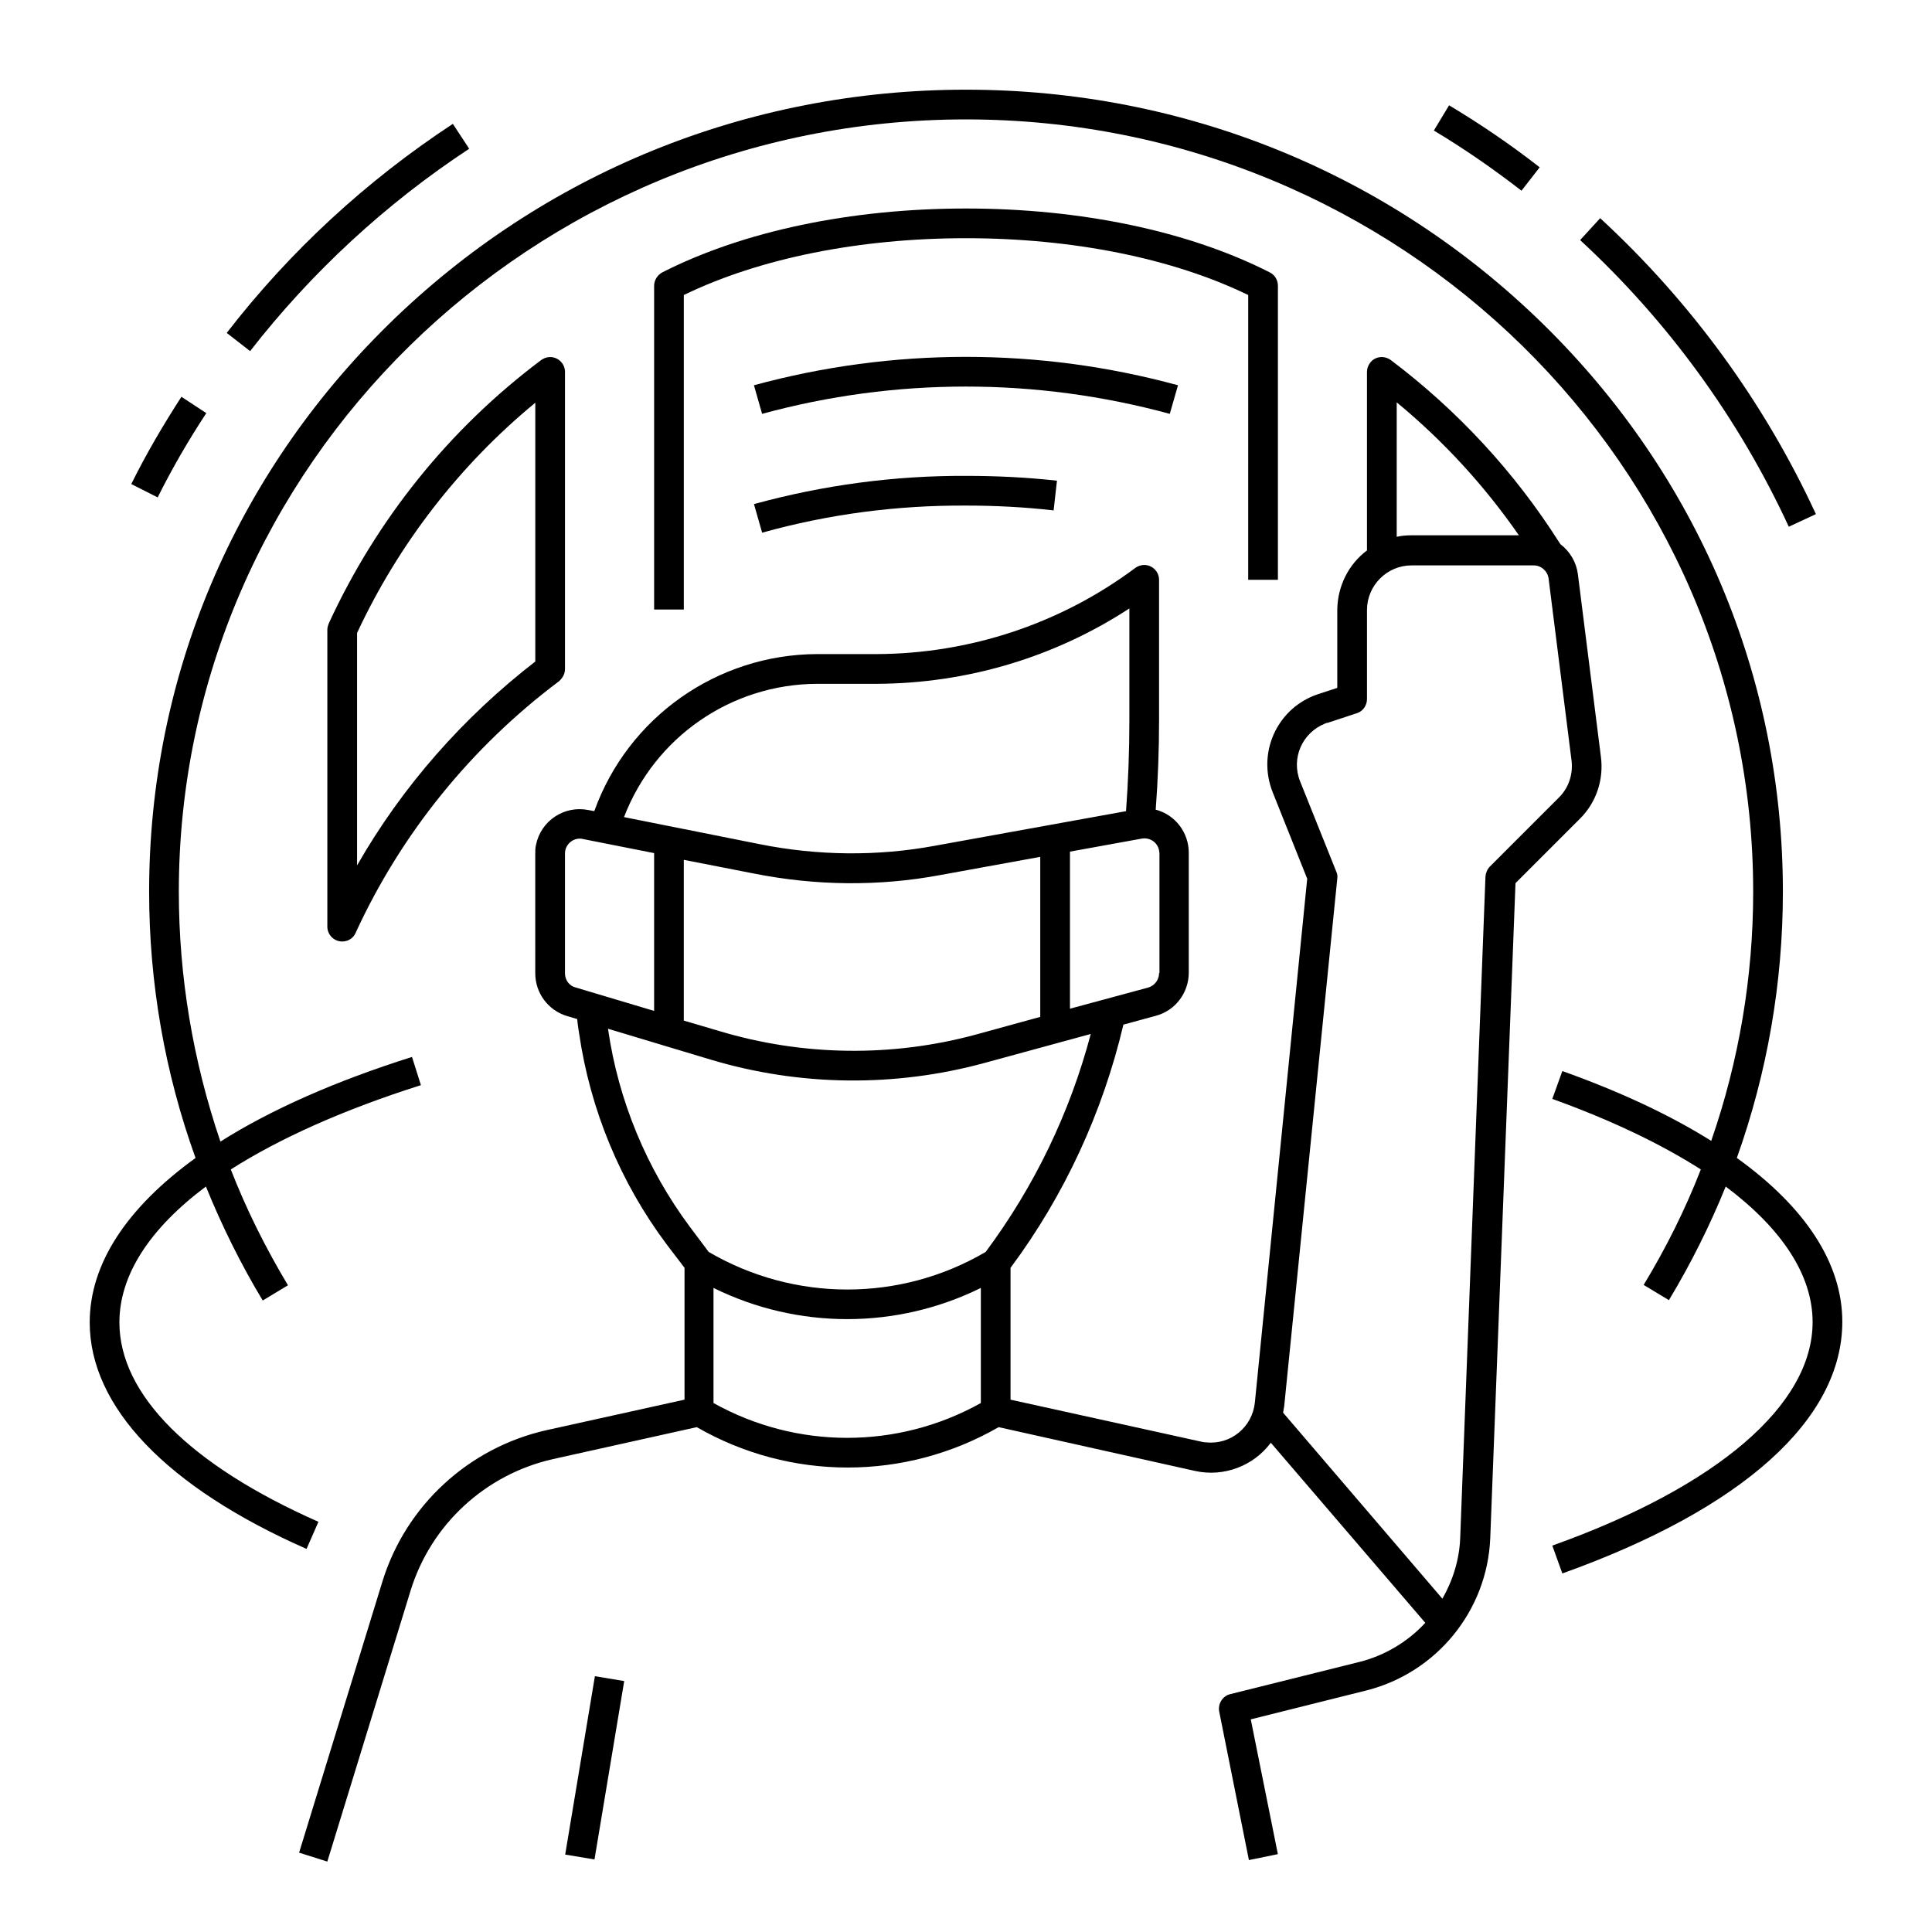
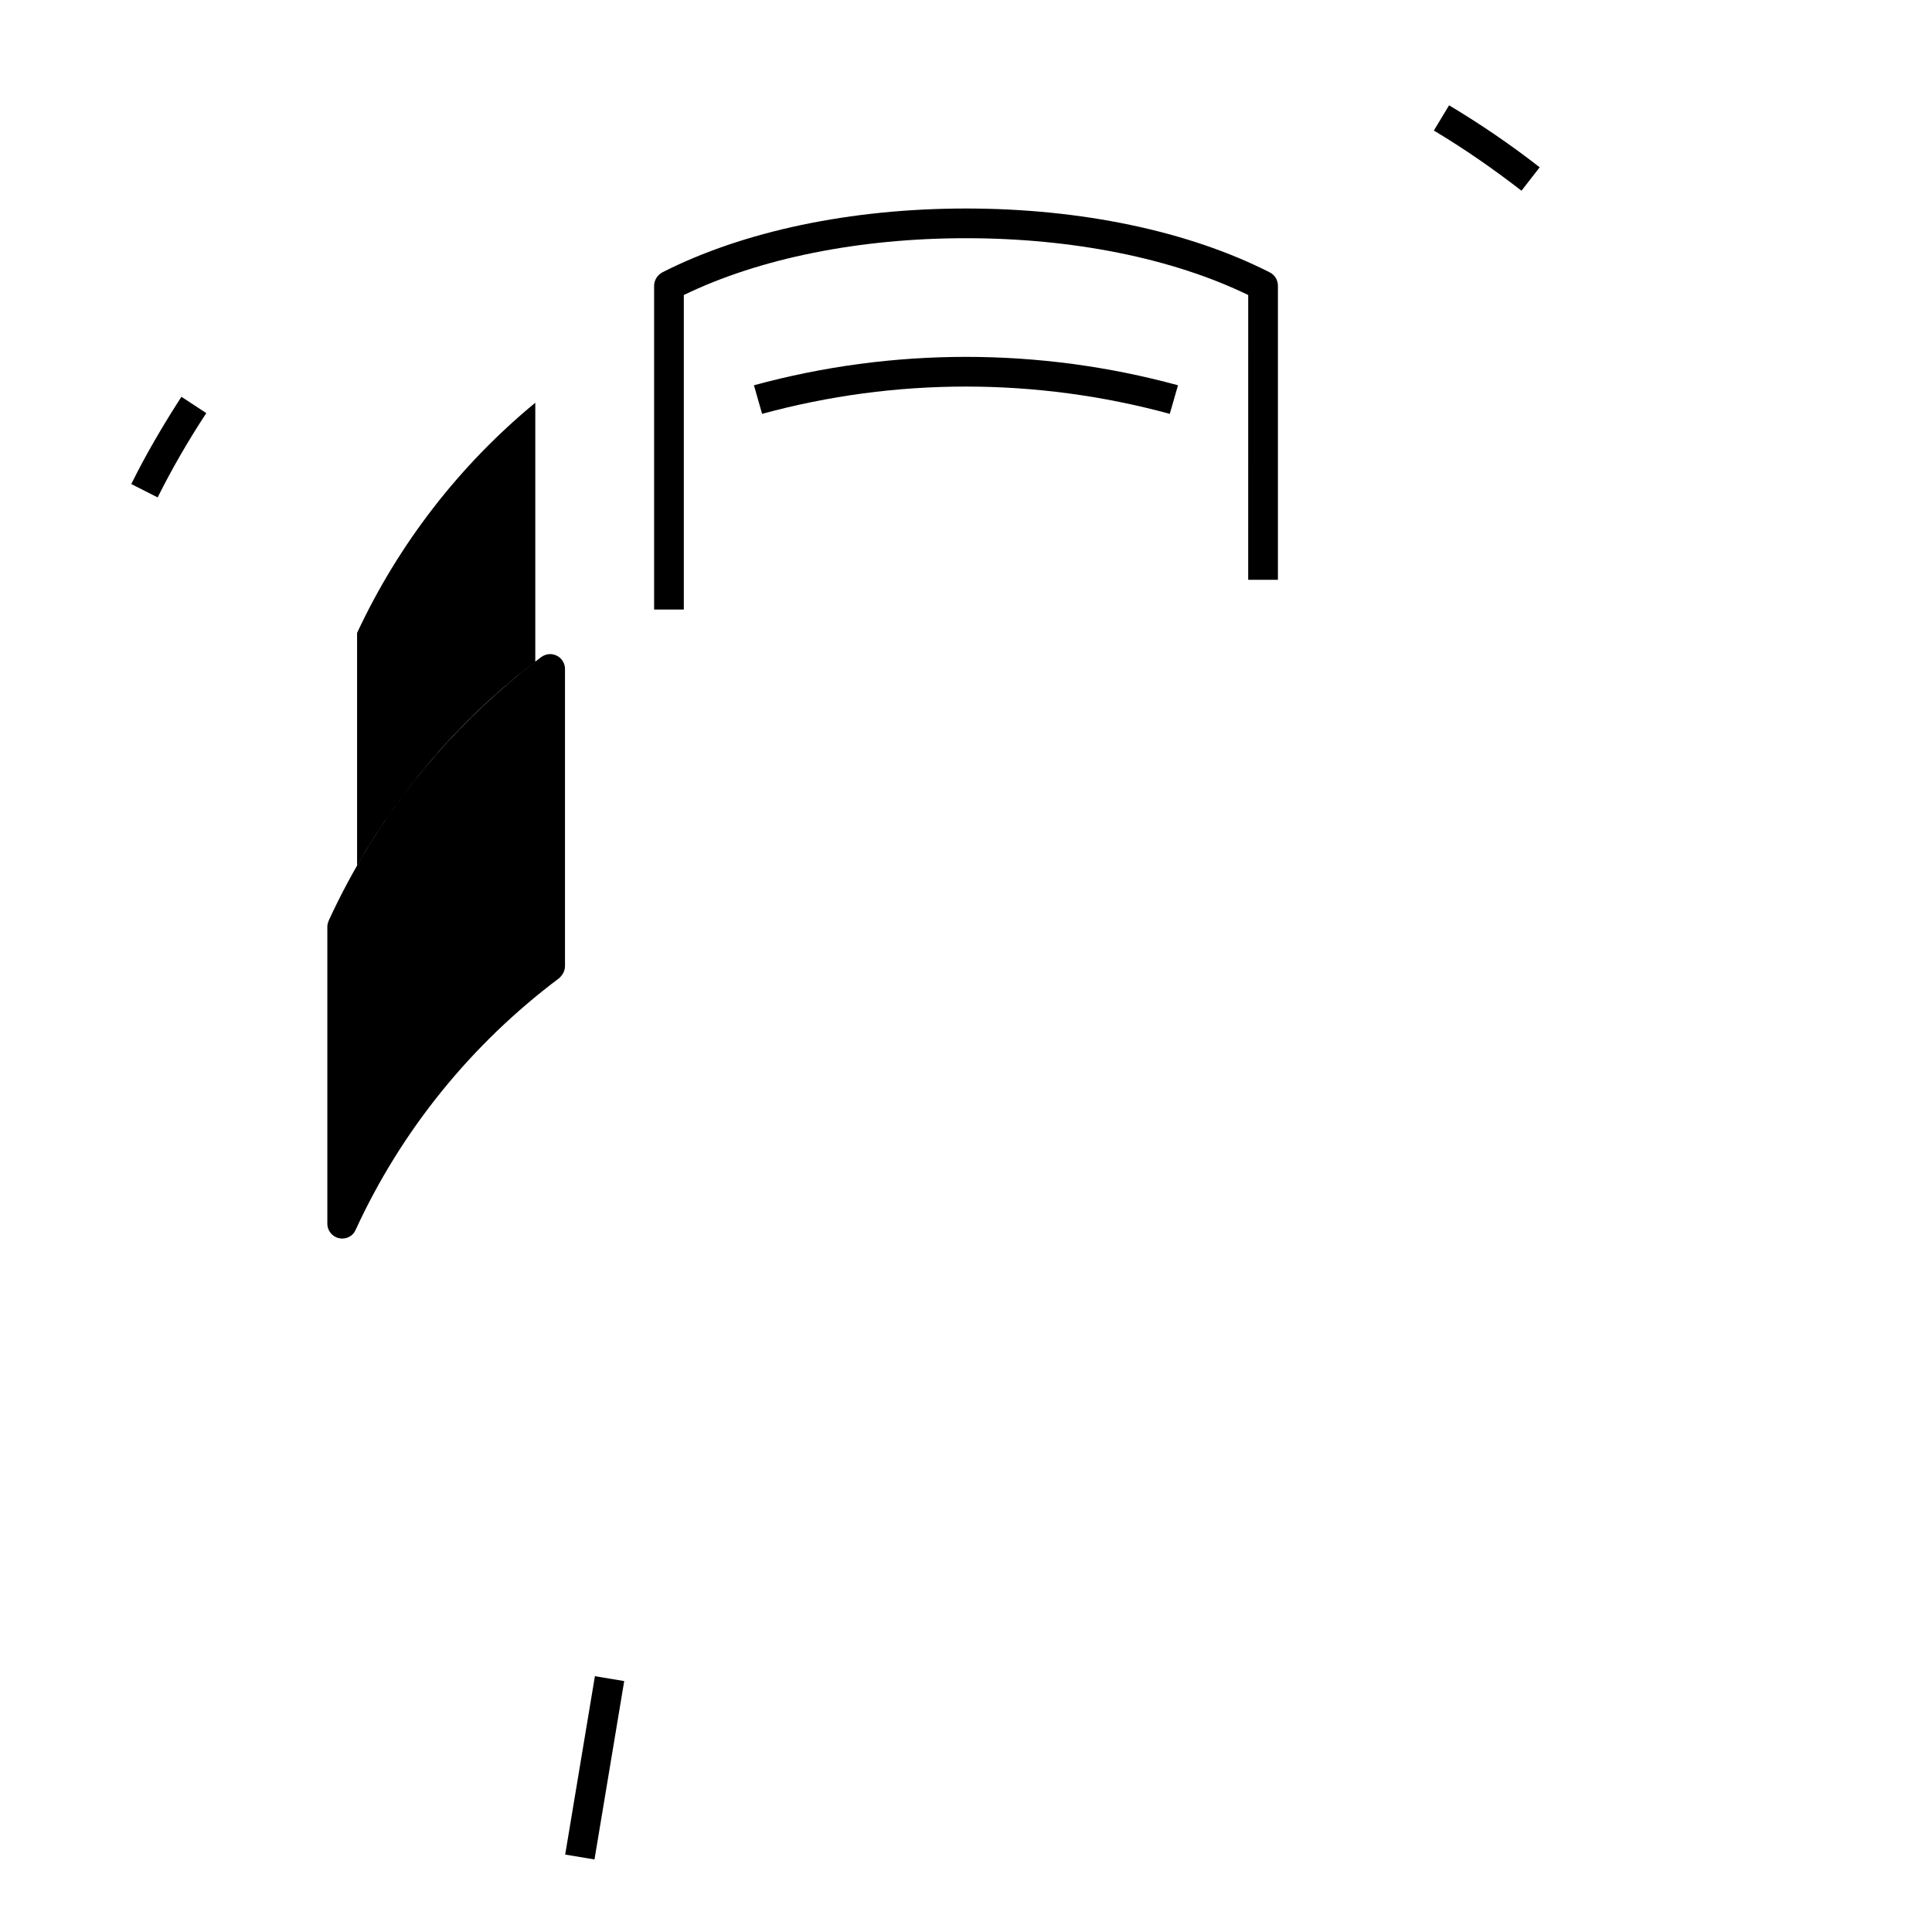
<svg xmlns="http://www.w3.org/2000/svg" fill="#000000" width="800px" height="800px" version="1.1" viewBox="144 144 512 512">
  <g>
-     <path d="m604.28 450.87c8.07-22.633 12.203-46.445 12.203-70.555 0-56.777-22.535-110.21-63.469-150.36-40.836-40.047-95.152-62.188-153.01-62.188s-112.18 22.141-153.02 62.188c-40.934 40.148-63.465 93.582-63.465 150.36 0 24.109 4.133 47.922 12.301 70.555-18.207 13.184-28.047 28.039-28.047 43.586 0 22.336 20.367 43.691 57.465 60.023l3.148-7.184c-34.043-15.051-52.742-33.75-52.742-52.84 0-12.594 8.07-24.895 22.926-36.016 4.231 10.43 9.25 20.566 15.055 30.207l6.691-4.035c-5.902-9.84-11.02-20.074-15.152-30.699 12.988-8.266 29.914-15.844 50.383-22.336l-2.363-7.477c-20.27 6.394-37.391 13.973-50.773 22.434-7.281-21.449-11.02-43.688-11.02-66.219 0-112.86 93.578-204.67 208.61-204.67s208.61 91.809 208.61 204.67c0 22.434-3.738 44.773-11.121 66.027-10.824-6.789-24.008-12.988-39.457-18.5l-2.656 7.379c15.547 5.609 28.734 11.906 39.359 18.695-4.133 10.629-9.25 20.859-15.152 30.602l6.691 4.035c5.805-9.645 10.824-19.68 15.055-30.109 14.957 11.219 23.027 23.52 23.027 35.918 0 21.941-25.191 43.59-68.98 59.238l2.656 7.379c47.824-17.121 74.195-40.836 74.195-66.715-0.004-15.453-9.746-30.312-27.949-43.398z" />
    <path d="m293.78 635.48 7.875-47.27 7.766 1.293-7.875 47.27z" />
    <path d="m482.66 297.66v-77.934c0-1.477-0.789-2.856-2.164-3.543-21.453-10.922-49.988-16.926-80.492-16.926s-59.039 6.004-80.492 16.926c-1.277 0.688-2.164 2.066-2.164 3.543v85.805h7.871v-83.348c20.074-9.742 46.543-15.055 74.785-15.055s54.711 5.312 74.785 15.055l-0.004 75.477z" />
-     <path d="m293.73 321.28v-78.719c0-2.164-1.77-3.938-3.938-3.938-0.887 0-1.672 0.297-2.363 0.789-24.305 18.203-43.59 42.215-56.285 69.766-0.195 0.492-0.395 1.082-0.395 1.672v78.719c0 2.164 1.77 3.938 3.938 3.938 1.574 0 2.953-0.887 3.543-2.262 12.102-26.371 30.699-49.297 53.922-66.715 0.988-0.887 1.578-1.969 1.578-3.25zm-7.871-1.969c-19.09 14.762-35.227 33.062-47.23 54.023v-61.598c11.02-23.617 27.16-44.477 47.23-61.008z" />
-     <path d="m568.26 344.6-6.102-48.414c-0.395-3.148-2.066-6.004-4.625-7.969l-0.395-0.59c-11.809-18.598-26.961-34.934-44.574-48.215-1.77-1.277-4.231-0.984-5.512 0.789-0.492 0.688-0.789 1.477-0.789 2.363v47.23h0.098c-5.019 3.738-7.871 9.543-7.969 15.742v20.762l-5.117 1.672c-10.332 3.445-15.844 14.562-12.398 24.895 0.098 0.395 0.297 0.688 0.395 1.082l9.152 22.926-13.875 138.84c-0.688 6.496-6.394 11.219-12.891 10.527-0.492 0-0.887-0.098-1.379-0.195l-50.477-11.117v-34.934c14.27-19.188 24.402-41.133 29.914-64.453l8.66-2.363c5.117-1.379 8.66-6.102 8.66-11.414v-31.785c0-5.312-3.543-10.035-8.758-11.414 0.59-7.871 0.887-15.844 0.887-23.715v-37.188c0-2.164-1.77-3.938-3.938-3.938-0.887 0-1.672 0.297-2.363 0.789-19.777 14.762-43.789 22.73-68.488 22.828h-15.844c-26.469 0.098-50.086 16.727-59.039 41.625l-1.574-0.297c-6.394-1.277-12.594 2.856-13.875 9.25-0.195 0.789-0.195 1.574-0.195 2.363l0.004 31.68c0 5.215 3.445 9.84 8.461 11.316l2.656 0.789c0.098 1.277 0.297 2.461 0.492 3.738 2.953 20.27 10.922 39.559 23.223 55.988l4.723 6.199v34.934l-36.508 8.07c-20.664 4.625-37.391 19.977-43.59 40.246l-22.043 71.734 7.477 2.363 22.043-71.734c5.41-17.613 19.875-30.898 37.785-34.934l38.082-8.461c24.797 14.27 55.203 14.27 80 0l52.055 11.609c7.578 1.672 15.449-1.277 20.074-7.477l40.934 47.723c-4.625 5.019-10.727 8.66-17.32 10.332l-34.34 8.562c-2.066 0.492-3.344 2.559-2.953 4.625l7.871 39.359 7.676-1.574-7.184-35.719 30.699-7.676c18.598-4.723 31.98-21.156 32.766-40.344l6.691-173.58 17.121-17.121c4.238-4.234 6.305-10.238 5.516-16.34zm-117.09 57.27c0 1.77-1.18 3.344-2.856 3.836l-20.762 5.609v-41.625l18.992-3.445c2.164-0.395 4.231 0.984 4.625 3.148 0 0.195 0.098 0.492 0.098 0.688v31.789zm-107.36-26.371c16.336 3.246 33.062 3.445 49.398 0.395l26.469-4.82v42.41l-16.828 4.625c-22.336 6.102-46.051 5.805-68.289-0.887l-9.348-2.754v-42.605zm16.727-50.281h15.844c23.812-0.098 47.035-6.988 66.914-19.977v29.719c0 7.969-0.297 16.039-0.887 24.008l-50.578 9.152c-15.352 2.856-31.191 2.656-46.445-0.395l-36.016-7.184c8.168-21.254 28.438-35.227 51.168-35.324zm-66.812 76.75v-31.785c0-2.164 1.77-3.938 3.938-3.938 0.297 0 0.492 0 0.789 0.098l18.895 3.738v41.82l-20.762-6.199c-1.68-0.387-2.859-1.961-2.859-3.734zm11.414 14.762v-0.098l27.16 8.168c23.617 7.086 48.805 7.379 72.621 0.887l28.141-7.676c-5.512 20.859-14.957 40.441-27.848 57.762-22.633 13.285-50.676 13.285-73.406 0l-5.019-6.691c-11.414-15.352-18.895-33.359-21.648-52.352zm27.945 99.09v-30.504c22.336 11.02 48.512 11.02 70.848 0v30.504c-22.039 12.301-48.805 12.301-70.848 0zm181.06-265.19c12.398 10.234 23.223 22.043 32.375 35.227l-28.441 0.004c-1.277 0-2.656 0.098-3.938 0.395zm42.902 104.8-18.203 18.203c-0.688 0.688-1.082 1.672-1.18 2.656l-6.691 175.15c-0.195 5.707-1.871 11.219-4.723 16.234l-42.215-49.297c0.098-0.59 0.195-1.18 0.297-1.77l14.066-139.82c0.098-0.59 0-1.277-0.297-1.871l-9.543-23.812c-2.461-6.102 0.492-12.891 6.594-15.352 0.195-0.098 0.395-0.195 0.688-0.195l7.773-2.559c1.574-0.492 2.656-2.066 2.656-3.738v-23.617c0-6.496 5.312-11.809 11.809-11.809h32.375c1.969 0 3.641 1.477 3.938 3.445l6.102 48.414c0.391 3.539-0.789 7.18-3.445 9.738z" />
+     <path d="m293.73 321.28c0-2.164-1.77-3.938-3.938-3.938-0.887 0-1.672 0.297-2.363 0.789-24.305 18.203-43.59 42.215-56.285 69.766-0.195 0.492-0.395 1.082-0.395 1.672v78.719c0 2.164 1.77 3.938 3.938 3.938 1.574 0 2.953-0.887 3.543-2.262 12.102-26.371 30.699-49.297 53.922-66.715 0.988-0.887 1.578-1.969 1.578-3.25zm-7.871-1.969c-19.09 14.762-35.227 33.062-47.23 54.023v-61.598c11.02-23.617 27.16-44.477 47.23-61.008z" />
    <path d="m456.18 246.1c-36.801-10.035-75.57-10.035-112.38 0l2.164 7.578c35.324-9.645 72.621-9.645 108.04 0z" />
-     <path d="m343.81 277.59 2.164 7.578c17.613-4.922 35.719-7.281 54.023-7.184 7.773 0 15.449 0.395 23.223 1.277l0.887-7.871c-7.969-0.887-16.039-1.277-24.008-1.277-19.094-0.102-37.988 2.457-56.289 7.477z" />
-     <path d="m268.34 183.42-4.328-6.594c-22.93 15.059-43.199 33.754-59.93 55.402l6.199 4.82c16.238-20.859 35.918-39.062 58.059-53.629z" />
    <path d="m198.67 253.48-6.594-4.328c-4.82 7.477-9.348 15.152-13.285 23.125l6.988 3.543c3.836-7.68 8.168-15.156 12.891-22.34z" />
-     <path d="m618.05 283.59 7.184-3.344c-13.676-29.617-33.16-56.285-57.172-78.426l-5.312 5.805c23.223 21.453 42.016 47.234 55.301 75.965z" />
    <path d="m552.03 188.34c-7.676-6.004-15.645-11.414-24.008-16.434l-4.035 6.691c8.07 4.82 15.844 10.234 23.223 15.941z" />
  </g>
</svg>